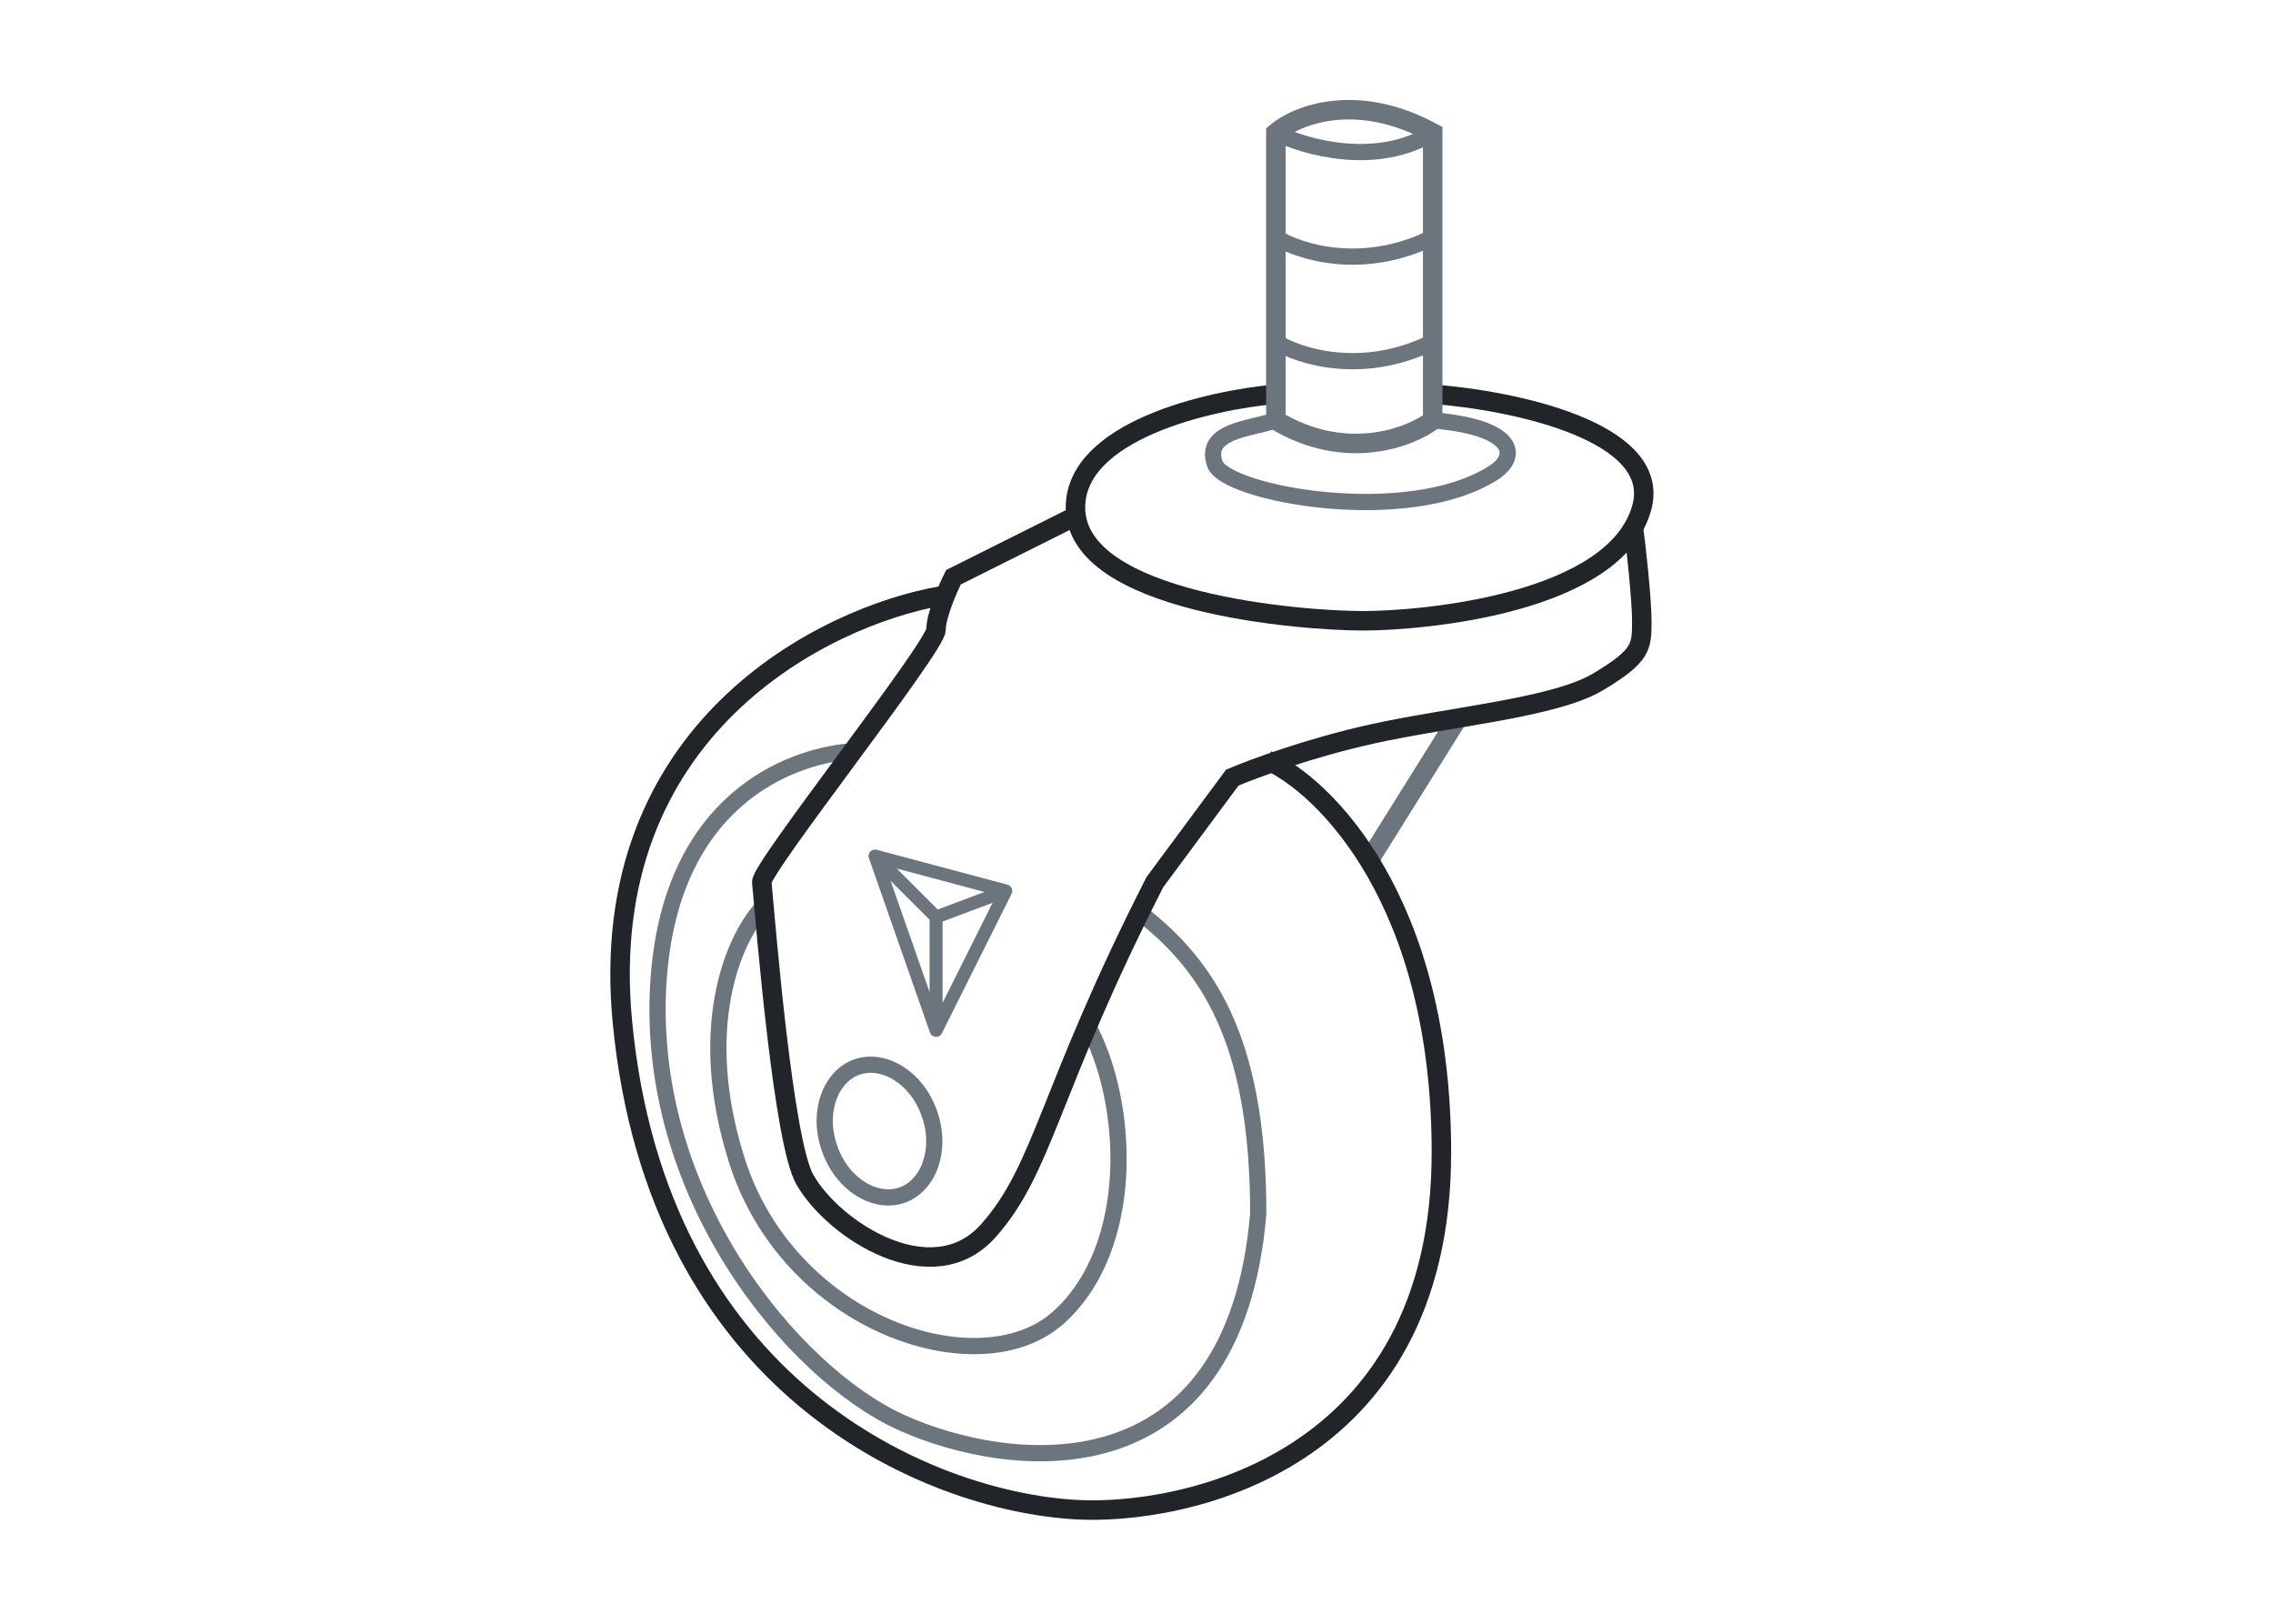
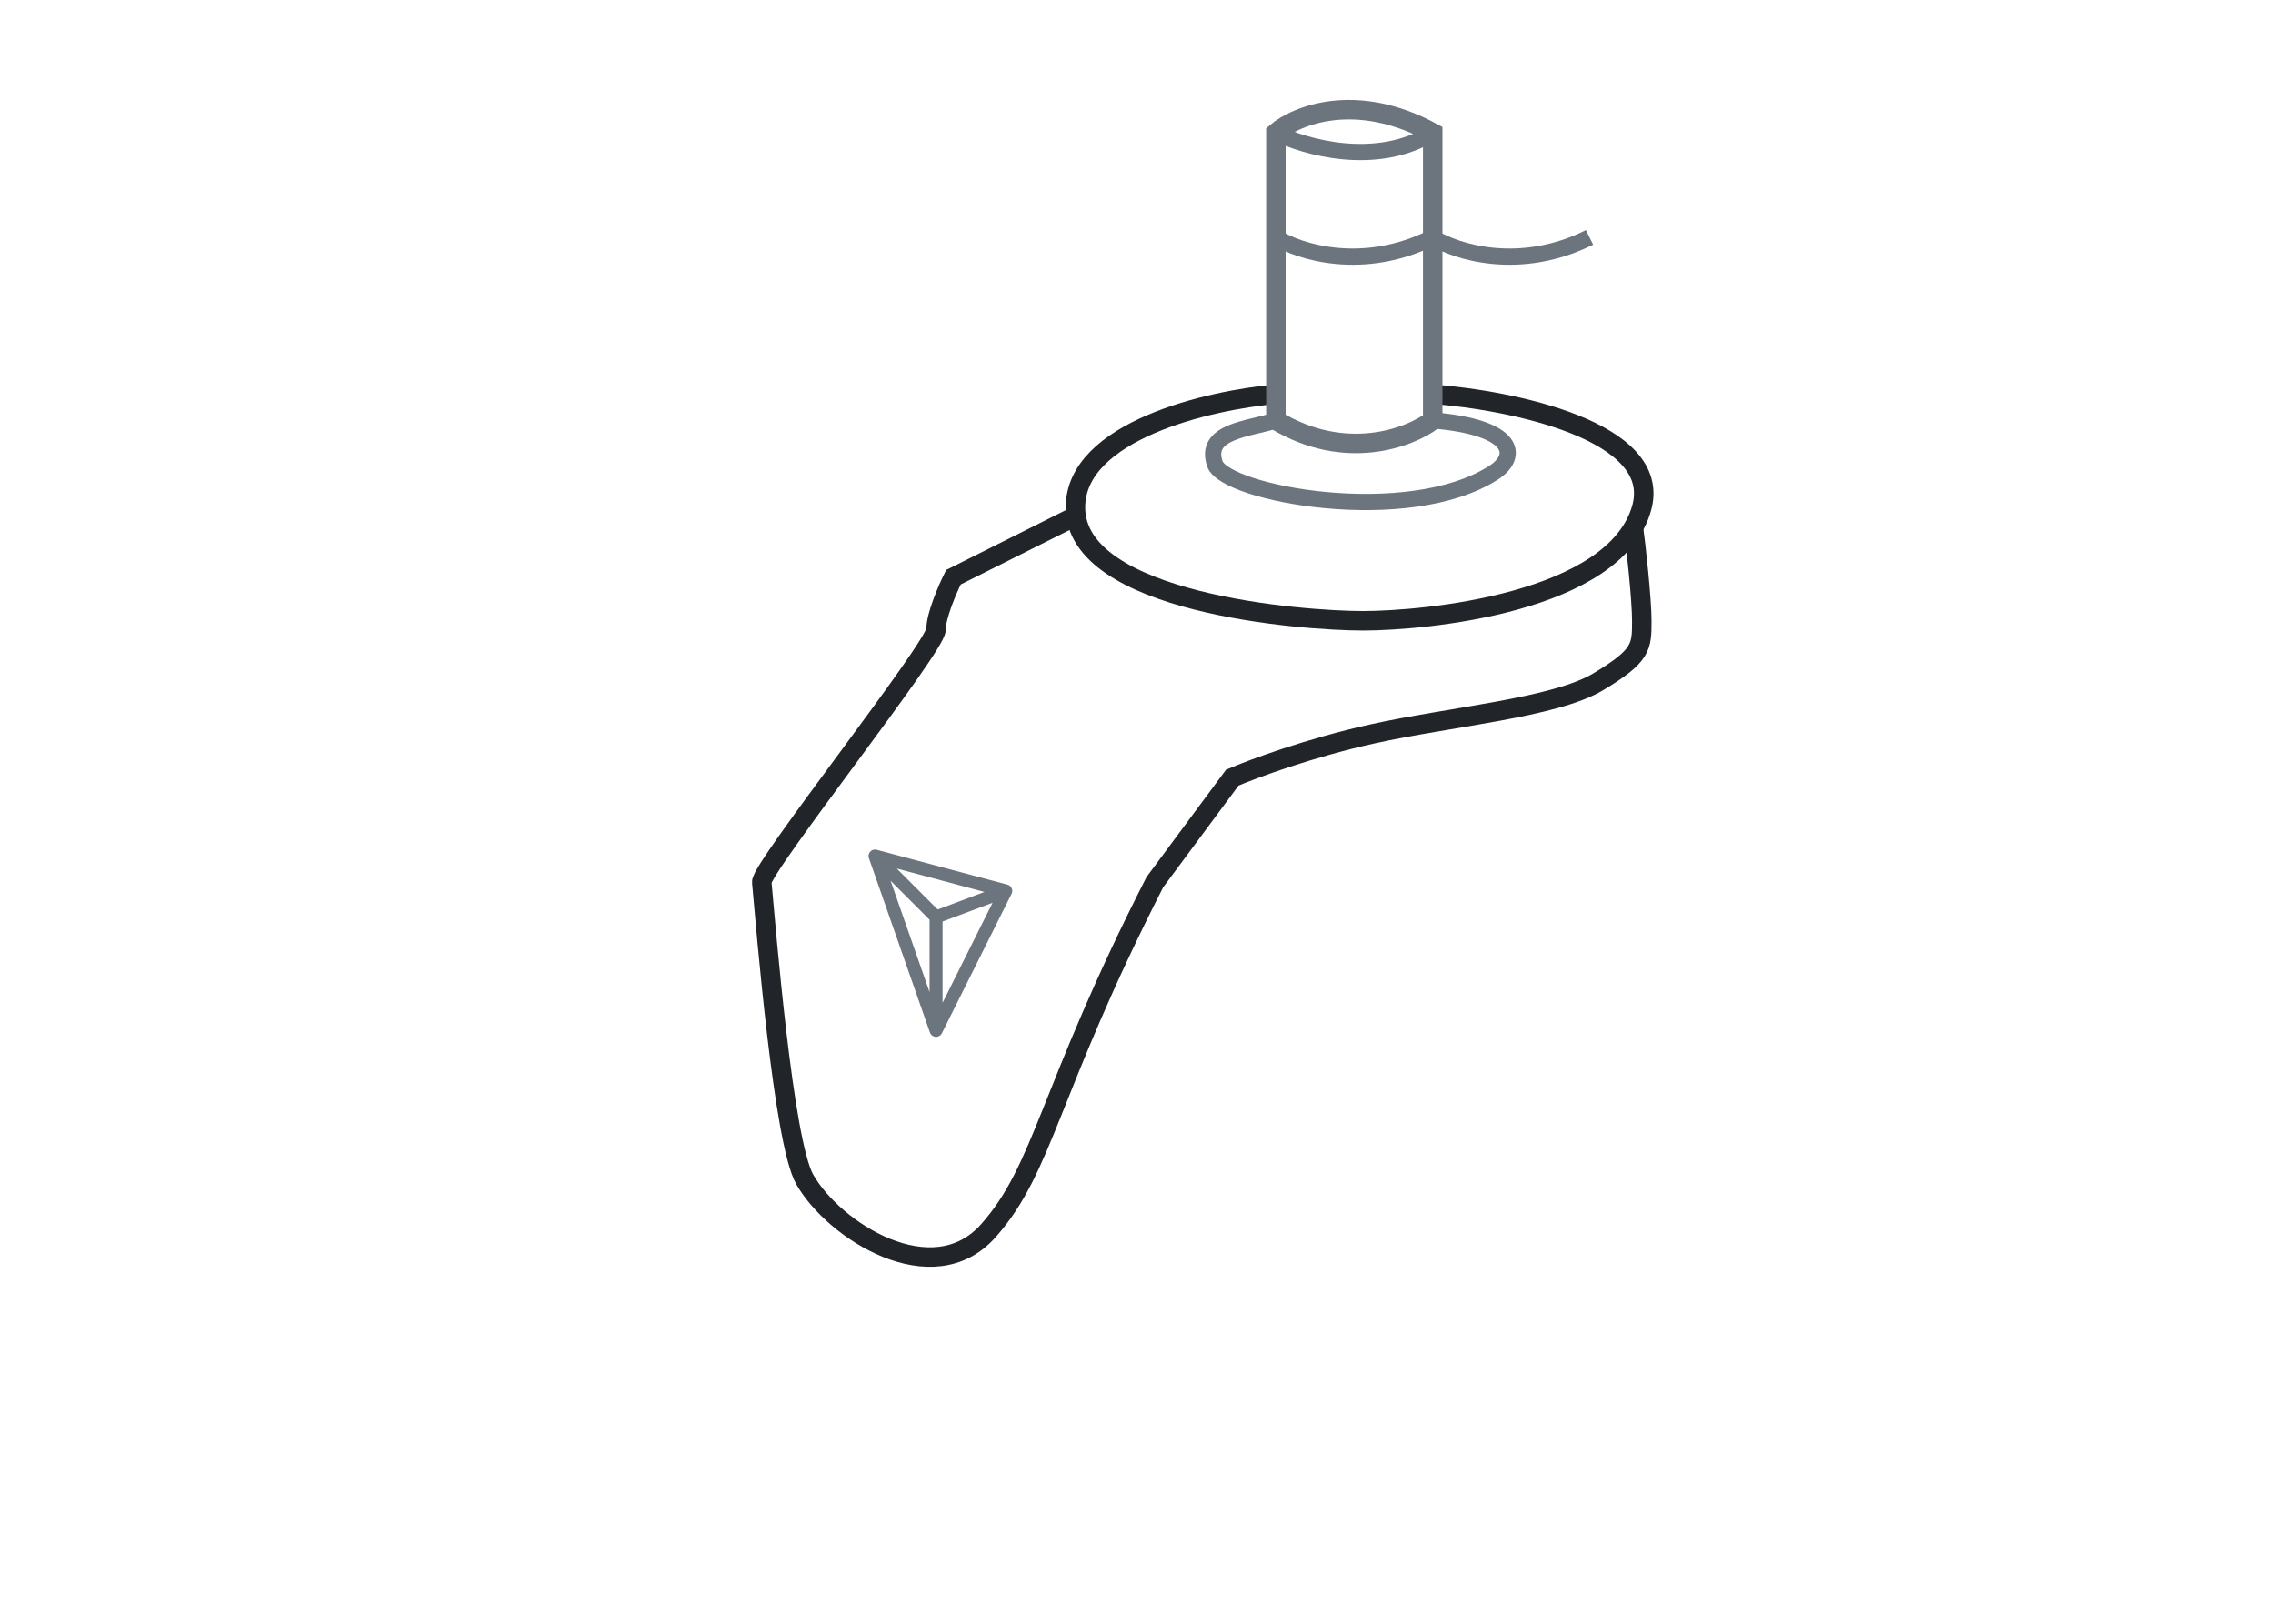
<svg xmlns="http://www.w3.org/2000/svg" width="140" height="100" fill="none" viewBox="0 0 140 100">
-   <path stroke="#6C757D" d="M46.92 55.941c-1.788 1.968-4.09 7.434-1.544 15.498 3.22 10.197 14.961 14.018 19.791 9.725 4.83-4.293 4.454-13.28 1.77-18.11" />
-   <path stroke="#6C757D" d="M52.289 46.282c-3.757.358-10.845 3.045-11.704 13.778-1.073 13.416 8.285 24.544 14.924 27.544 6.637 3 20.49 4.653 21.99-12.847 0-10-2.675-14.856-6.968-18.29" />
-   <path stroke="#6C757D" d="M57.241 68.57c.807 2.28-.07 4.46-1.675 5.029-1.604.567-3.658-.576-4.465-2.855-.806-2.278.07-4.46 1.675-5.028 1.604-.567 3.658.576 4.465 2.855Z" />
  <path stroke="#6C757D" stroke-linecap="round" stroke-linejoin="round" stroke-width=".8" d="m53.897 52.721 8.051 2.147m-8.05-2.147 3.758 10.734m-3.759-10.733 3.759 3.756m4.292-1.61-4.292 8.587m4.292-8.587-4.292 1.61m0 6.977v-6.977" />
-   <path stroke="#6C757D" stroke-width="1.2" d="m89.853 44.135-5.366 8.587" />
  <path stroke="#212529" stroke-width="1.2" d="M78.584 24.279c-4.115.358-12.343 2.254-12.343 6.976 0 5.903 13.953 6.977 17.71 6.977 3.756 0 15.562-1.074 17.172-6.977 1.288-4.722-8.05-6.618-12.88-6.976" />
  <path stroke="#6C757D" stroke-width="1.2" d="M78.584 8.18v17.709c4.293 2.576 8.229 1.073 9.66 0V8.179c-4.723-2.576-8.408-1.073-9.66 0Z" />
-   <path stroke="#6C757D" d="M78.584 25.889c-1.61.537-4.46.632-3.756 2.683.628 1.83 11.873 3.938 17.172.537 1.56-1.002 1.396-2.79-3.756-3.22M78.584 14.619c1.431.894 5.367 2.146 9.66 0M78.584 21.059c1.431.894 5.367 2.146 9.66 0" />
+   <path stroke="#6C757D" d="M78.584 25.889c-1.61.537-4.46.632-3.756 2.683.628 1.83 11.873 3.938 17.172.537 1.56-1.002 1.396-2.79-3.756-3.22M78.584 14.619c1.431.894 5.367 2.146 9.66 0c1.431.894 5.367 2.146 9.66 0" />
  <path stroke="#212529" stroke-width="1.2" d="m66.24 31.792-7.513 3.757c-.358.715-1.073 2.36-1.073 3.22 0 1.073-10.813 14.706-10.734 15.563.253 2.733 1.321 15.973 2.648 18.305 1.797 3.16 7.87 7.025 11.306 3.16 3.434-3.863 3.667-8.55 10.255-21.465l4.77-6.44c1.253-.537 4.723-1.825 8.587-2.684 4.83-1.073 11.27-1.61 13.953-3.22 2.684-1.61 2.684-2.146 2.684-3.756 0-1.288-.358-4.651-.537-5.903" />
-   <path stroke="#212529" stroke-width="1.2" d="M57.953 36.702c-7.155 1.253-21.336 8.184-19.619 26.216 2.147 22.54 18.783 29.516 27.906 30.053 6.43.378 22.54-2.684 22.54-22.003 0-15.456-7.156-22.54-10.733-24.15" />
  <path stroke="#6C757D" d="M78.584 8.18c1.789.894 6.225 2.146 9.66 0" />
</svg>